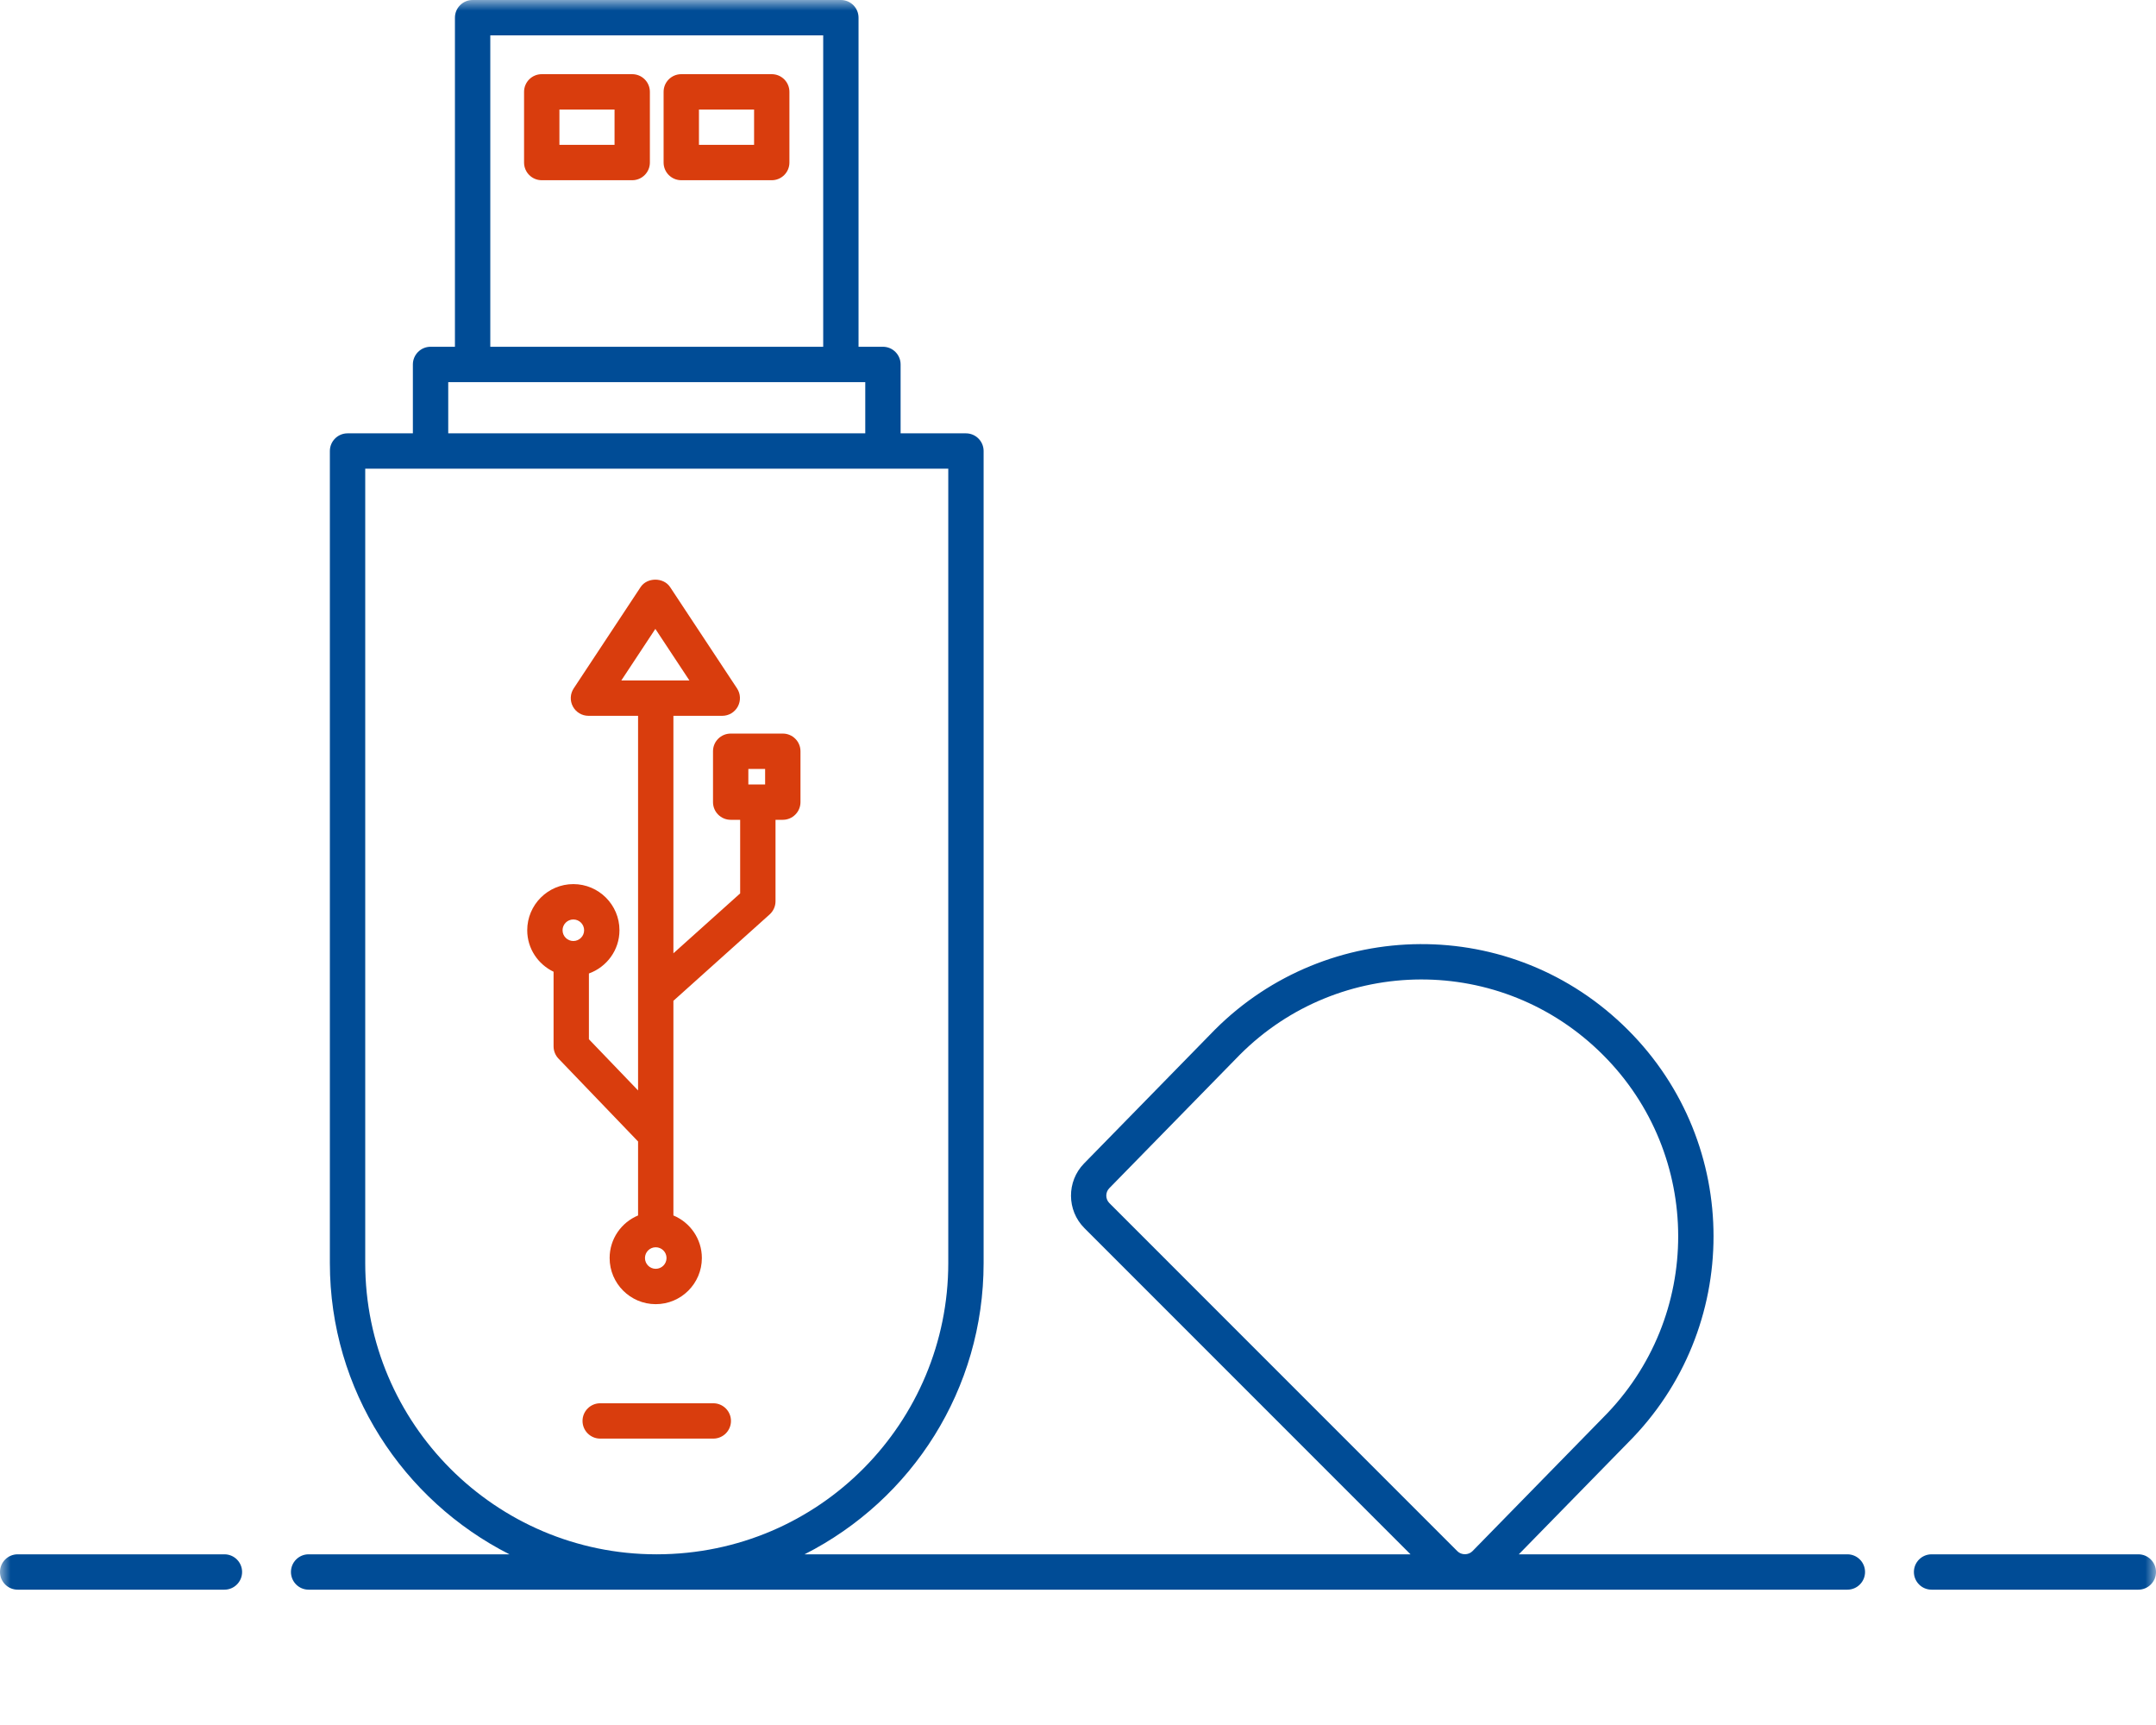
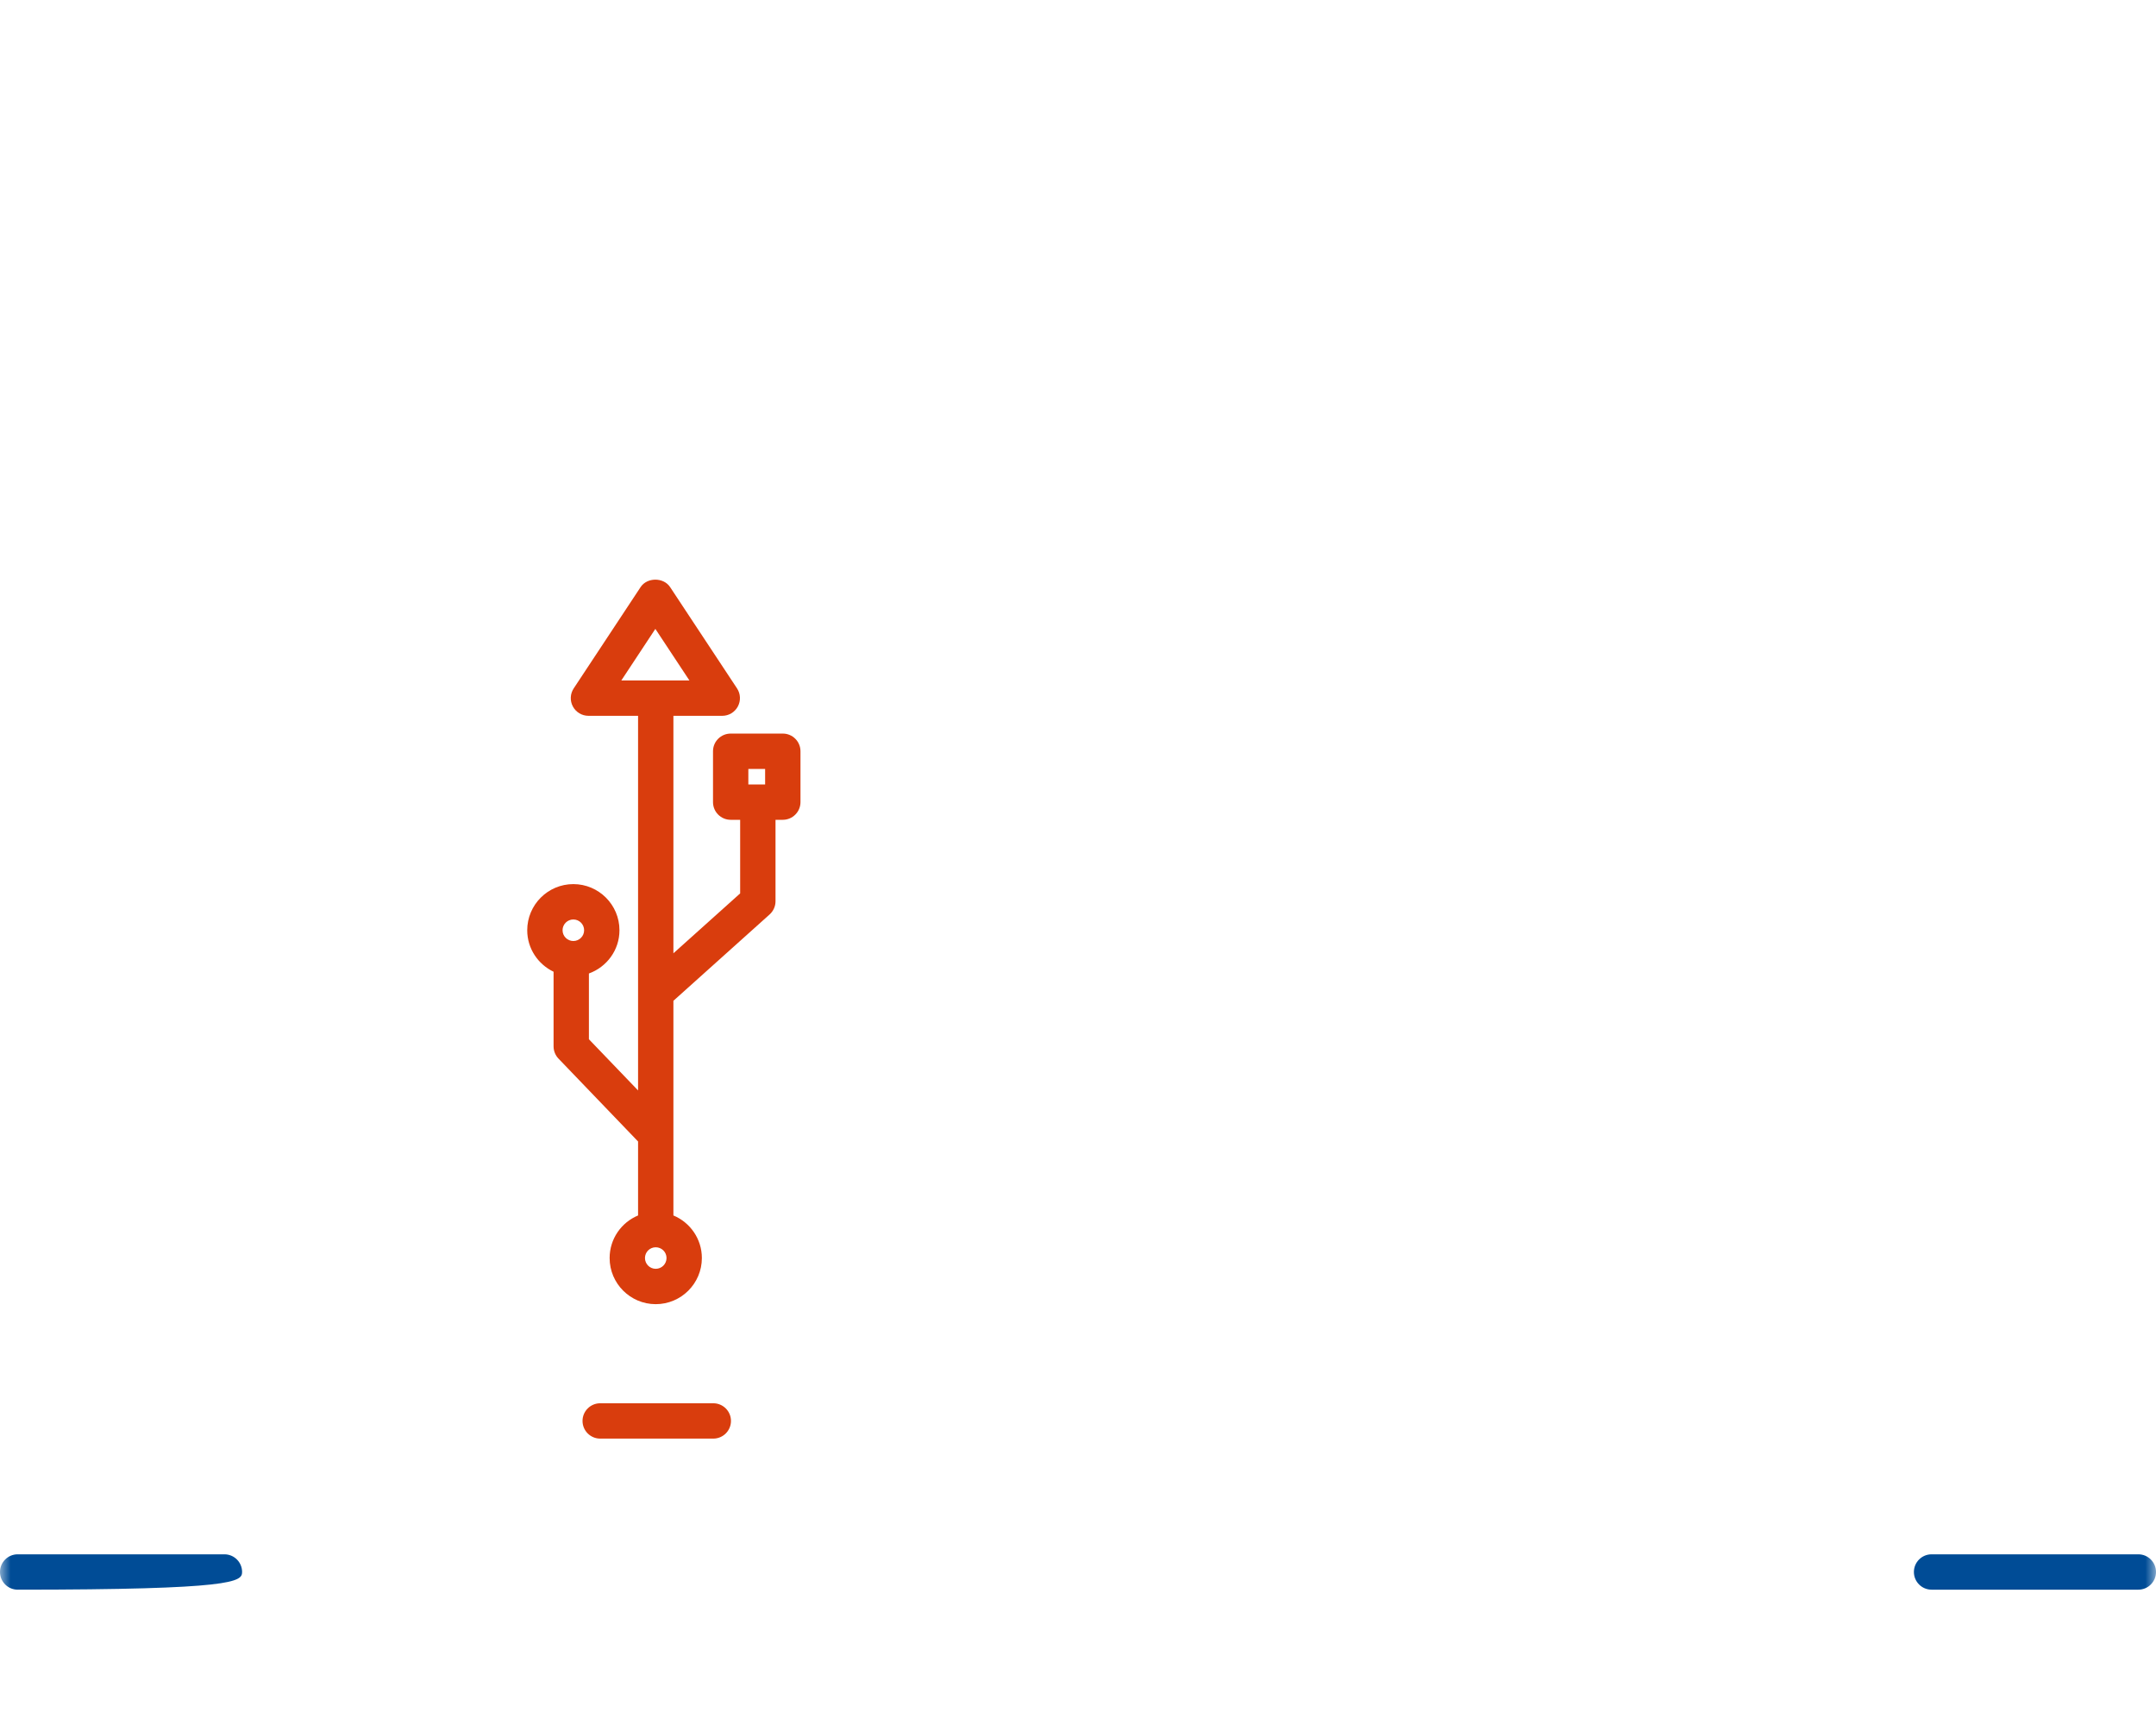
<svg xmlns="http://www.w3.org/2000/svg" width="100" height="80" viewBox="0 0 100 80" fill="none">
  <mask id="mask0_1160_1034" style="mask-type:alpha" maskUnits="userSpaceOnUse" x="0" y="0" width="100" height="80">
    <rect width="100" height="80" fill="#D9D9D9" />
  </mask>
  <g mask="url(#mask0_1160_1034)">
    <path d="M99.18 72.084H89.591C89.138 72.084 88.771 72.451 88.771 72.904C88.771 73.356 89.138 73.724 89.591 73.724H99.18C99.633 73.724 100 73.356 100 72.904C100 72.451 99.633 72.084 99.18 72.084Z" fill="#004C96" />
-     <path d="M10.409 72.084H0.82C0.367 72.084 0 72.451 0 72.904C0 73.356 0.367 73.724 0.82 73.724H10.409C10.862 73.724 11.229 73.356 11.229 72.904C11.229 72.451 10.862 72.084 10.409 72.084Z" fill="#004C96" />
-     <path d="M85.685 72.084H70.446L75.511 66.906C80.794 61.623 80.805 53.059 75.511 47.766C70.122 42.374 61.557 42.546 56.348 47.755L50.279 53.96C49.467 54.791 49.475 56.135 50.297 56.956L65.423 72.084H37.317C42.319 69.547 45.622 64.414 45.622 58.577V20.917C45.622 20.464 45.255 20.097 44.802 20.097H41.772V16.902C41.772 16.45 41.405 16.082 40.953 16.082H39.821V0.82C39.821 0.367 39.454 0 39.002 0H21.921C21.468 0 21.101 0.367 21.101 0.82V16.082H19.97C19.517 16.082 19.15 16.45 19.15 16.902V20.097H16.12C15.668 20.097 15.3 20.464 15.3 20.917V58.577C15.3 64.475 18.697 69.584 23.63 72.084H14.314C13.862 72.084 13.495 72.451 13.495 72.904C13.495 73.356 13.862 73.724 14.314 73.724C27.833 73.724 63.078 73.724 67.941 73.724L67.946 73.724L67.951 73.724H85.685C86.138 73.724 86.505 73.356 86.505 72.904C86.505 72.451 86.138 72.084 85.685 72.084ZM22.741 1.639H38.182V16.082H22.741V1.639ZM20.79 17.722C26.34 17.722 30.54 17.722 40.133 17.722V20.097H20.79V17.722ZM30.437 72.084C22.993 72.078 16.94 66.022 16.94 58.577V21.736C22.206 21.736 34.005 21.736 43.983 21.736V58.577C43.983 65.93 38.053 72.078 30.458 72.084H30.437ZM67.598 71.941L51.456 55.797C51.266 55.608 51.264 55.297 51.451 55.106L57.514 48.908C62.109 44.312 69.639 44.209 74.352 48.925C78.982 53.553 79.021 61.077 74.346 65.753L68.297 71.937C68.112 72.126 67.786 72.129 67.598 71.941Z" fill="#004C96" />
+     <path d="M10.409 72.084H0.82C0.367 72.084 0 72.451 0 72.904C0 73.356 0.367 73.724 0.82 73.724C10.862 73.724 11.229 73.356 11.229 72.904C11.229 72.451 10.862 72.084 10.409 72.084Z" fill="#004C96" />
    <path d="M33.084 65.079H27.839C27.386 65.079 27.019 65.446 27.019 65.898C27.019 66.351 27.386 66.718 27.839 66.718H33.084C33.537 66.718 33.904 66.351 33.904 65.898C33.904 65.446 33.537 65.079 33.084 65.079Z" fill="#D93D0D" />
-     <path d="M29.323 3.44H25.127C24.674 3.44 24.307 3.807 24.307 4.259V7.538C24.307 7.991 24.674 8.358 25.127 8.358H29.323C29.776 8.358 30.143 7.991 30.143 7.538V4.259C30.143 3.807 29.776 3.44 29.323 3.44ZM28.504 6.718H25.947V5.079H28.504V6.718Z" fill="#D93D0D" />
-     <path d="M35.795 3.44H31.599C31.146 3.44 30.779 3.807 30.779 4.259V7.538C30.779 7.991 31.146 8.358 31.599 8.358H35.795C36.248 8.358 36.615 7.991 36.615 7.538V4.259C36.615 3.807 36.248 3.44 35.795 3.44ZM34.976 6.718H32.419V5.079H34.976V6.718Z" fill="#D93D0D" />
    <path d="M36.308 34.021H33.891C33.438 34.021 33.071 34.388 33.071 34.84V37.2C33.071 37.653 33.438 38.02 33.891 38.02H34.33V41.433L31.234 44.211V33.197H33.501C33.803 33.197 34.079 33.031 34.222 32.766C34.365 32.5 34.352 32.177 34.185 31.925L31.081 27.227C30.778 26.768 30.016 26.768 29.713 27.227L26.61 31.925C26.443 32.177 26.429 32.5 26.572 32.766C26.715 33.031 26.992 33.197 27.294 33.197H29.595V46.048V50.571L27.315 48.197V45.147C28.139 44.849 28.732 44.067 28.732 43.142C28.732 41.962 27.773 41.002 26.593 41.002C25.413 41.002 24.454 41.962 24.454 43.142C24.454 43.992 24.956 44.721 25.676 45.066V48.527C25.676 48.739 25.758 48.942 25.904 49.095L29.595 52.938V56.369C28.821 56.691 28.276 57.454 28.276 58.343C28.276 59.523 29.235 60.483 30.414 60.483C31.595 60.483 32.554 59.523 32.554 58.343C32.554 57.454 32.008 56.691 31.234 56.369V46.414L35.697 42.409C35.87 42.253 35.97 42.031 35.97 41.799V38.02H36.308C36.76 38.02 37.128 37.653 37.128 37.2V34.84C37.128 34.388 36.76 34.021 36.308 34.021ZM26.593 43.641C26.317 43.641 26.093 43.417 26.093 43.142C26.093 42.866 26.317 42.642 26.593 42.642C26.869 42.642 27.093 42.866 27.093 43.142C27.093 43.417 26.869 43.641 26.593 43.641ZM30.414 58.843C30.139 58.843 29.915 58.619 29.915 58.343C29.915 58.068 30.139 57.844 30.414 57.844C30.691 57.844 30.915 58.068 30.915 58.343C30.915 58.619 30.691 58.843 30.414 58.843ZM30.414 31.558H28.818L30.397 29.166L31.977 31.558H30.414ZM35.488 36.381H34.71V35.66H35.488V36.381Z" fill="#D93D0D" />
  </g>
</svg>